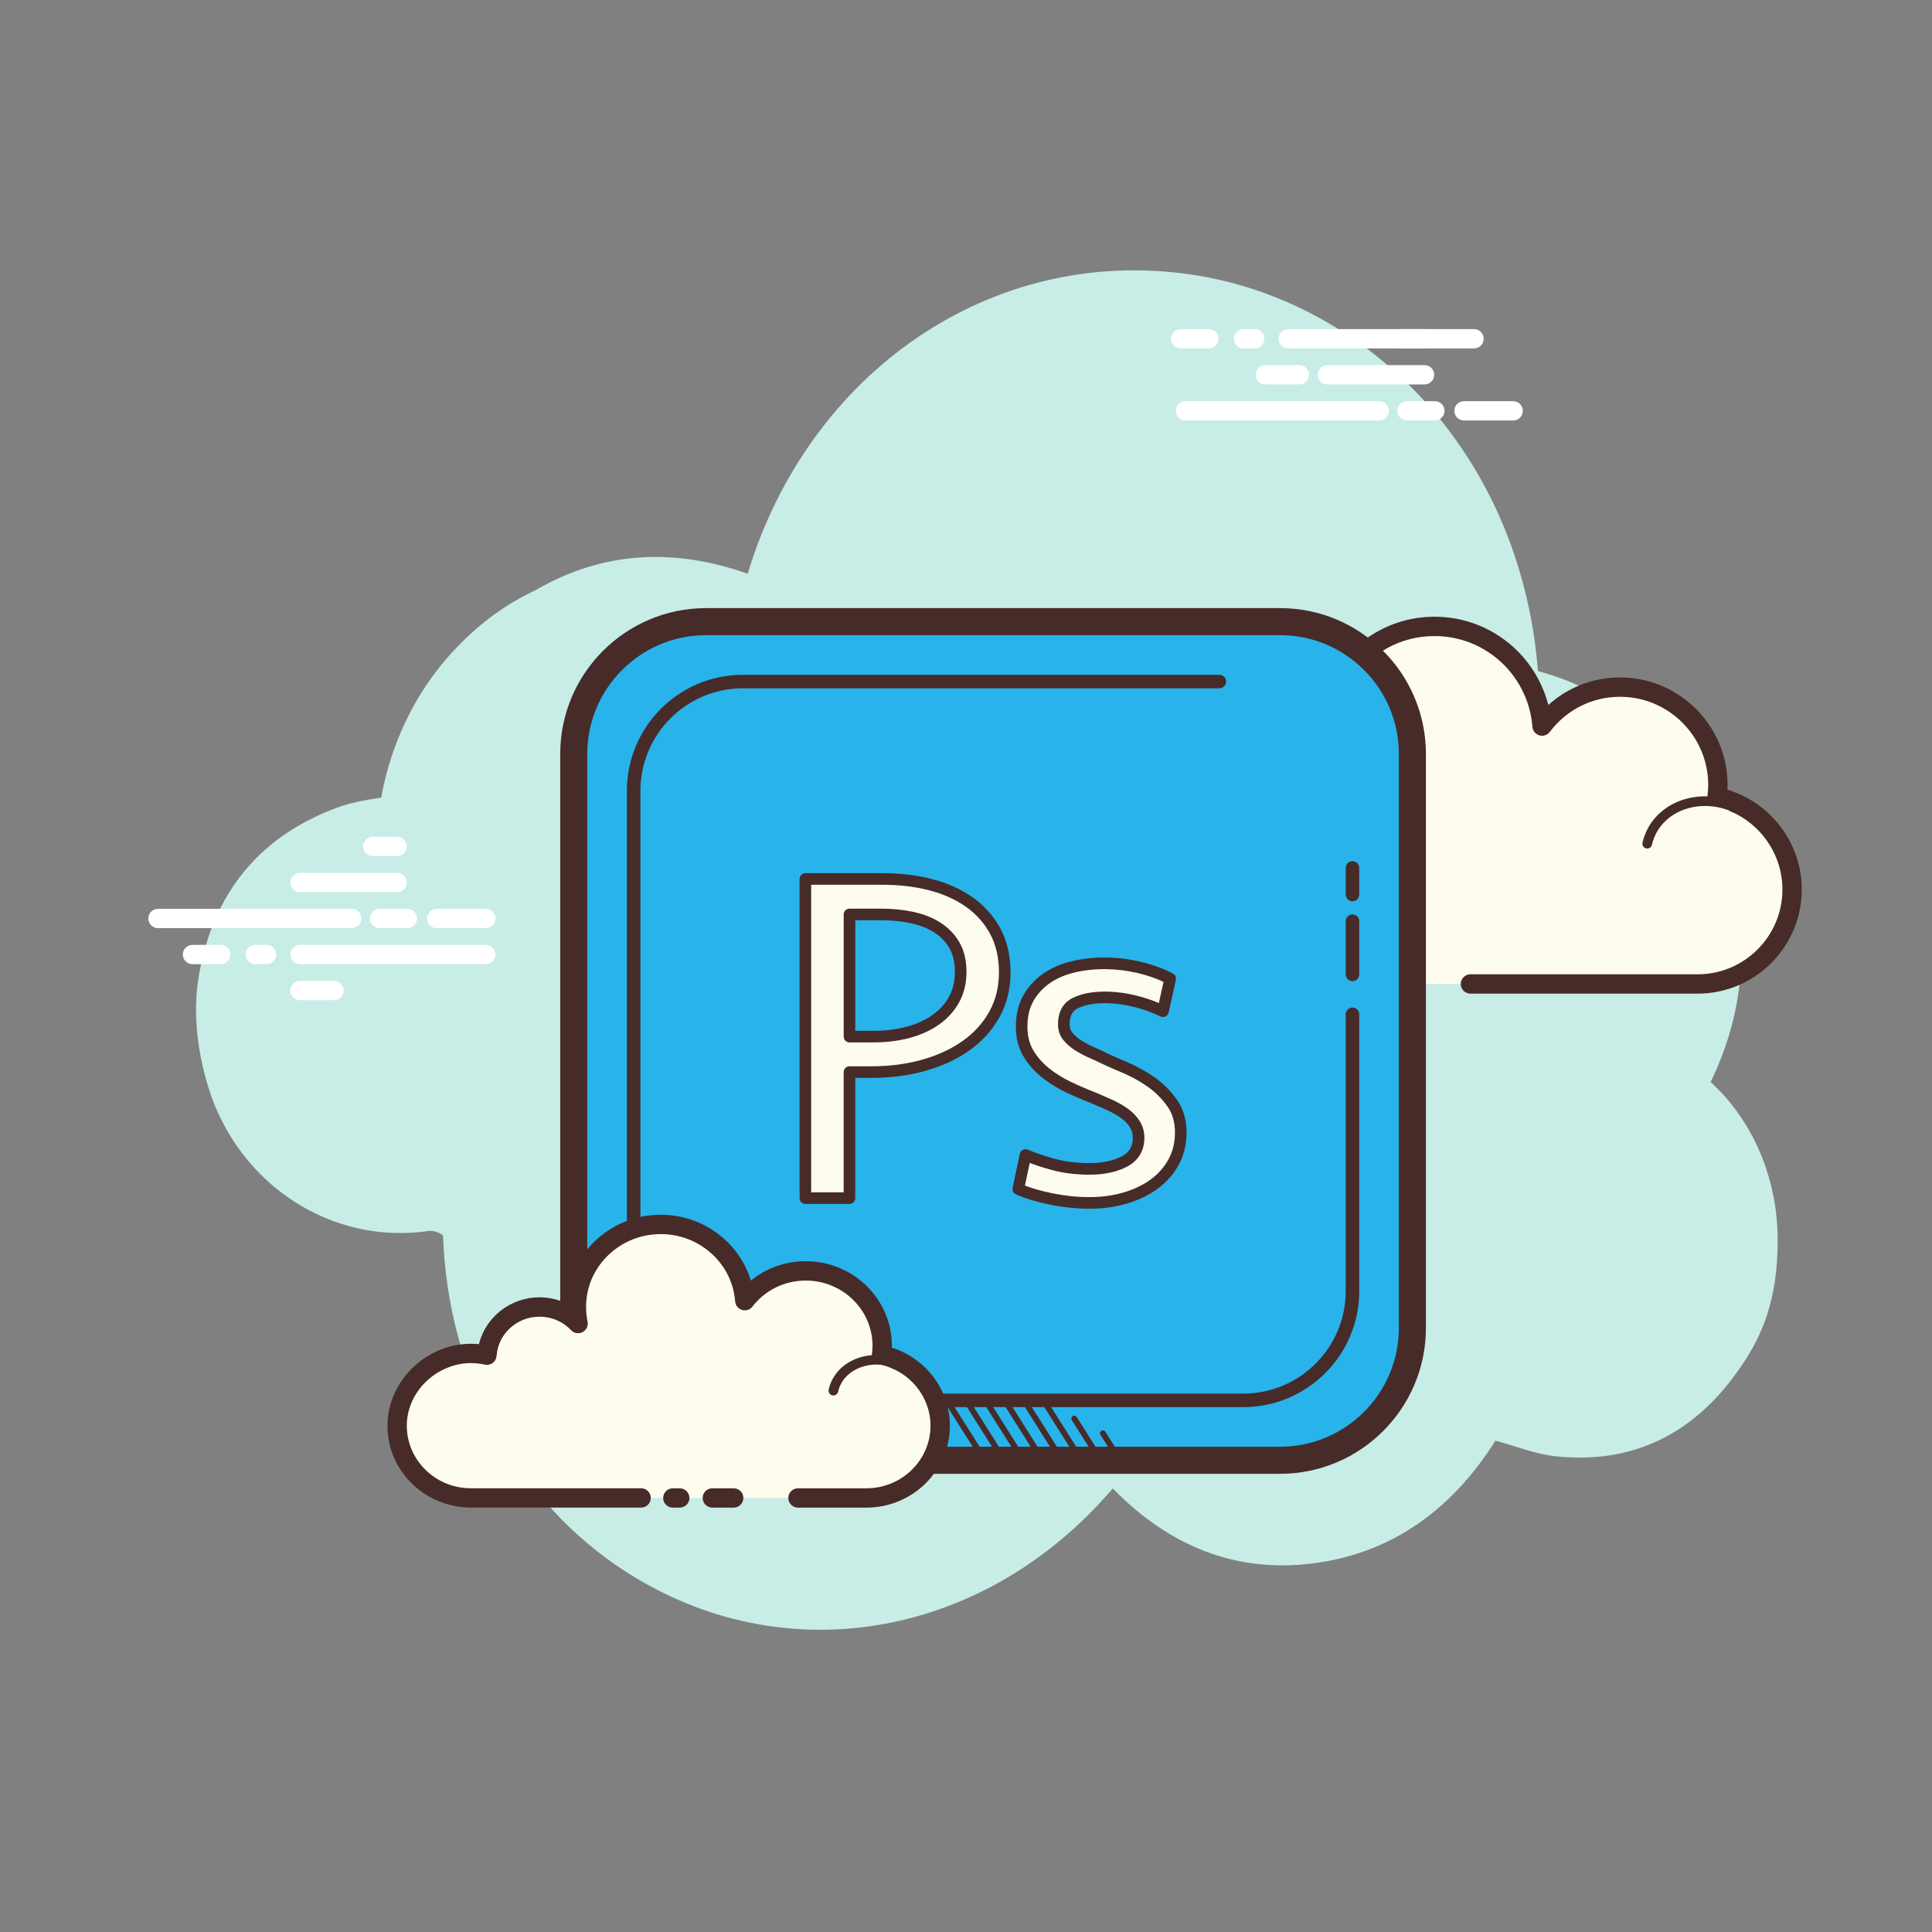
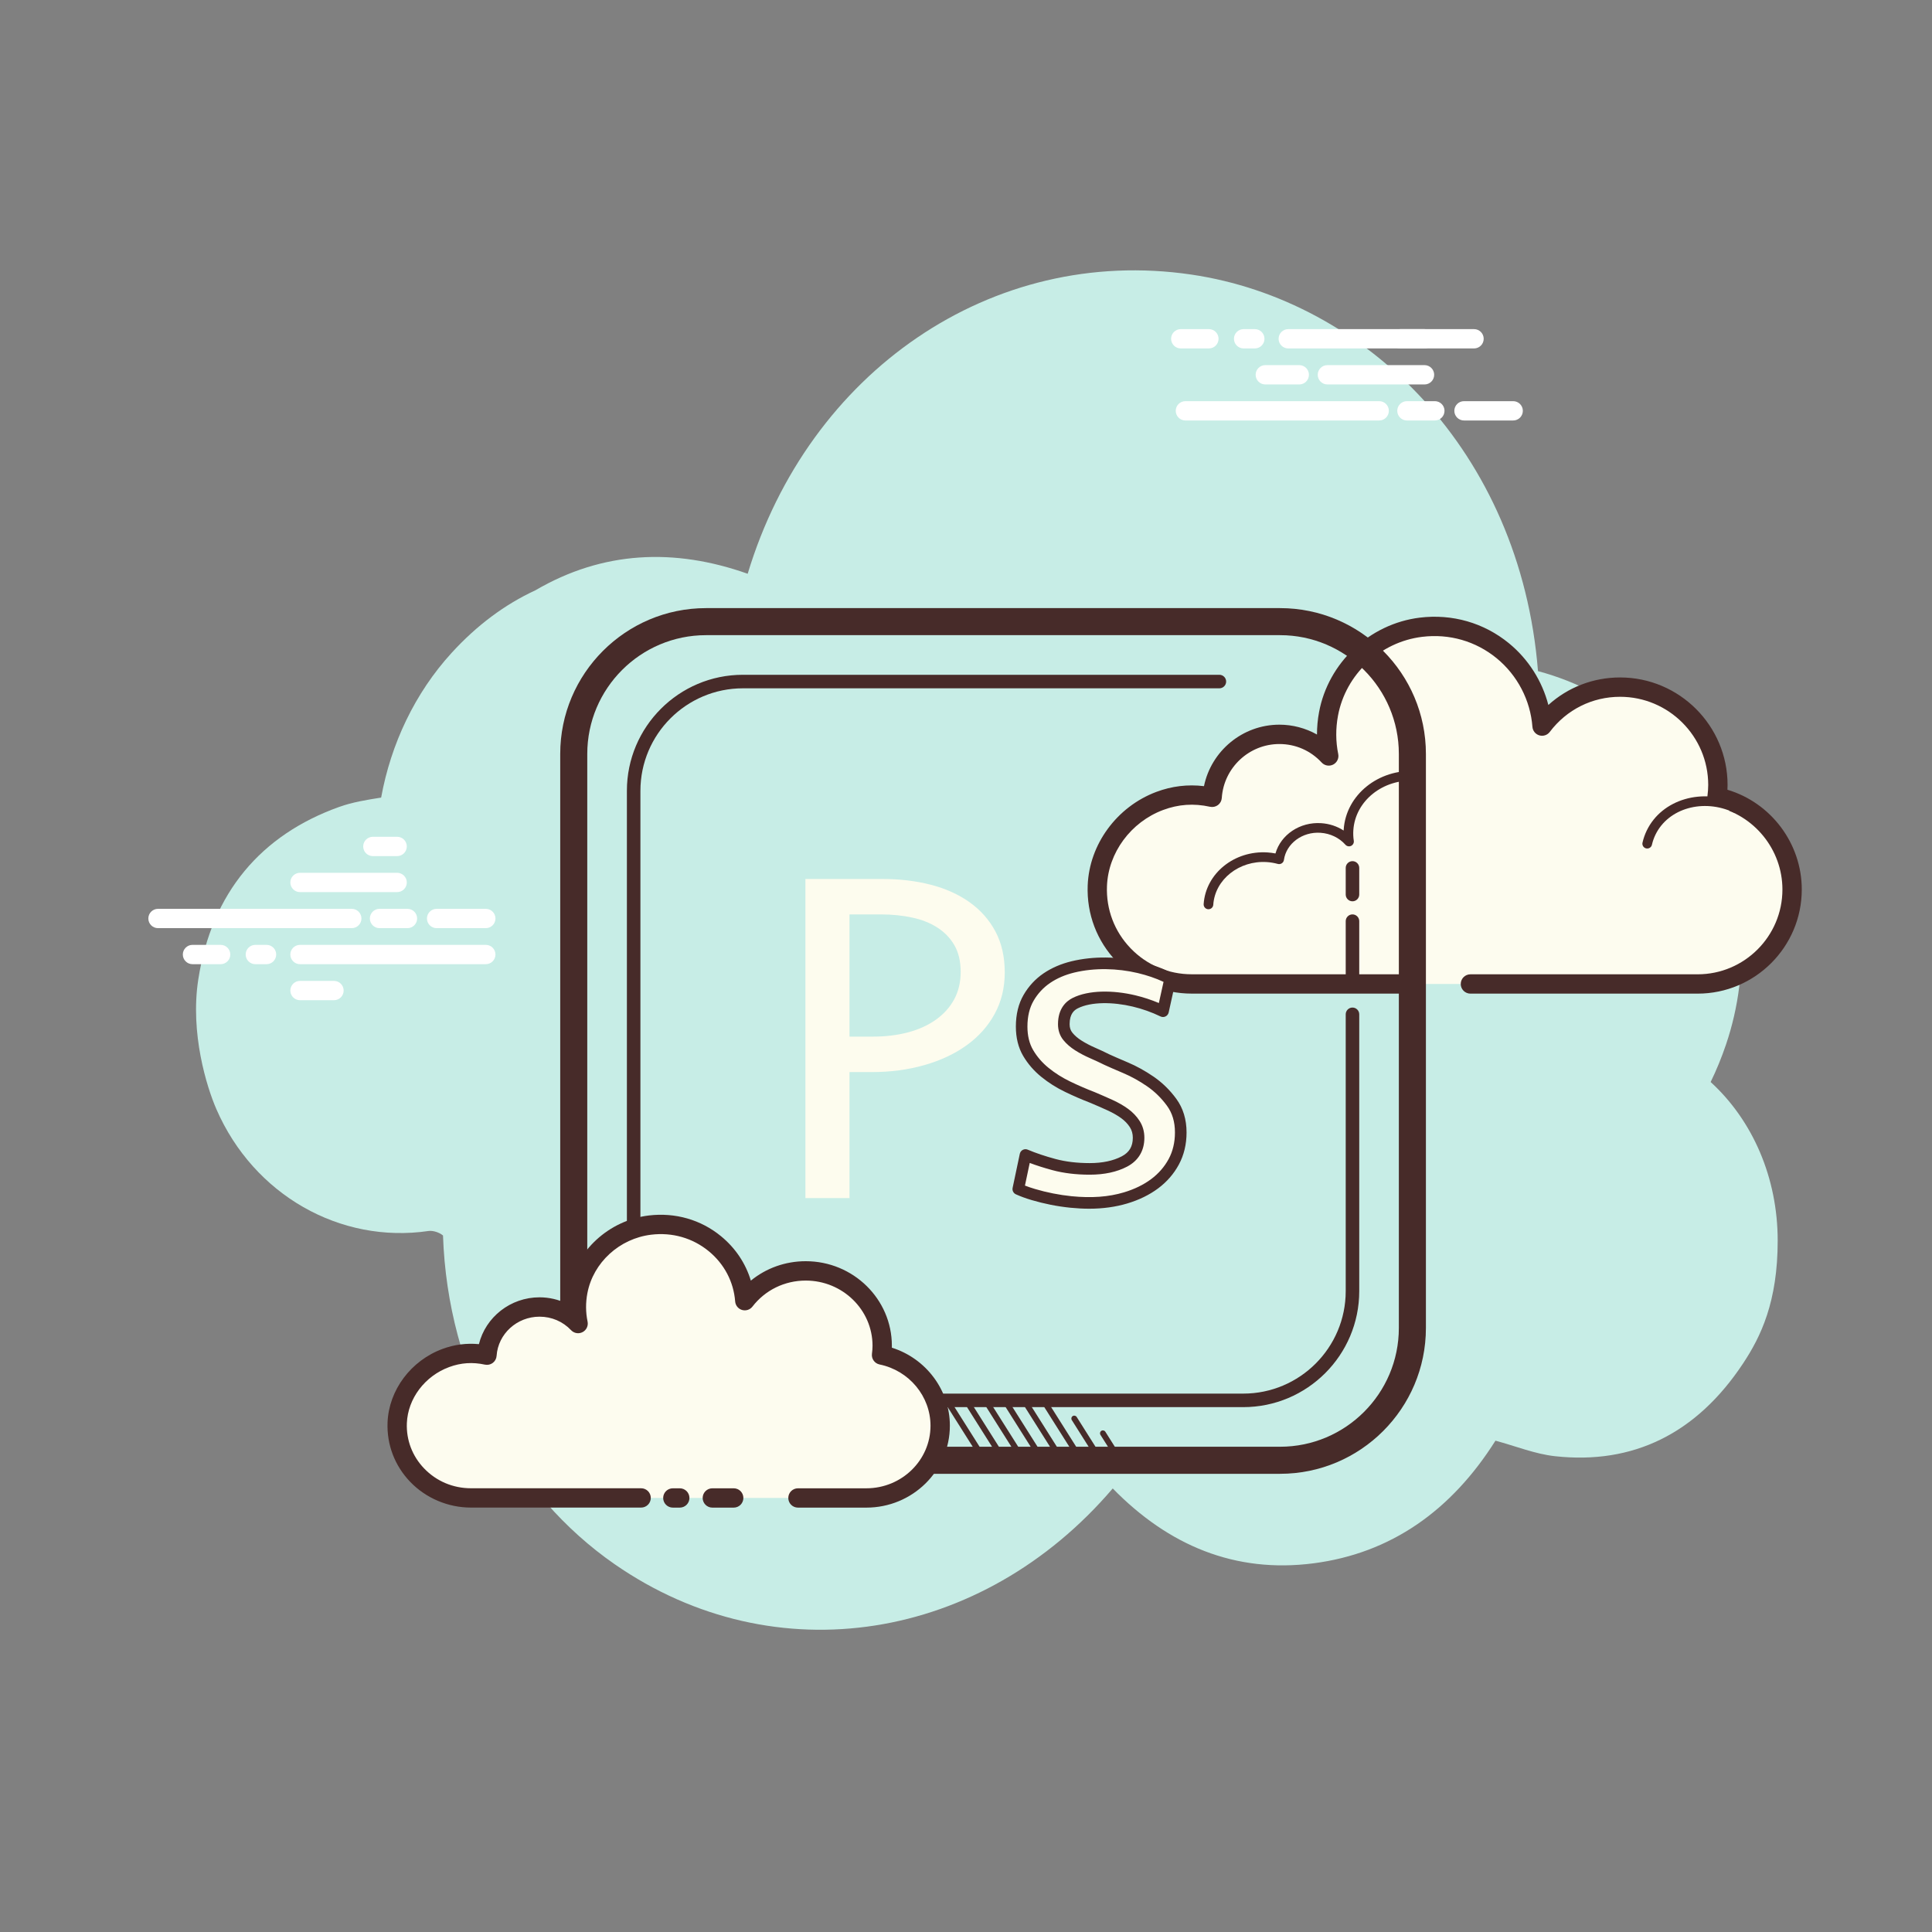
<svg xmlns="http://www.w3.org/2000/svg" viewBox="0 0 100 100" width="200px" height="200px">
  <rect x="0" y="0" width="100" height="100" fill="#808080" stroke="none" />
  <g>
    <path fill="#c7ede6" d="M88.543,56.005c0.3-0.616,0.566-1.264,0.796-1.943c2.633-7.77-1.349-17.078-9.733-19.325C78.7,23.354,70.7,15.545,61.665,14.212C51.325,12.687,41.851,19.257,38.7,29.698c-3.799-1.346-7.501-1.182-10.99,0.857c-1.583,0.732-3.031,1.812-4.33,3.233c-1.907,2.086-3.147,4.719-3.652,7.495c-0.748,0.118-1.483,0.236-2.176,0.484c-4.04,1.449-6.589,4.431-7.288,8.923c-0.435,2.797,0.443,5.587,0.933,6.714c1.935,4.455,6.422,6.98,10.981,6.312c0.227-0.033,0.557,0.069,0.752,0.233c0.241,7.12,3.698,13.417,8.884,17.014c8.321,5.772,19.027,3.994,25.781-3.921c2.894,2.96,6.338,4.398,10.384,3.876c4.023-0.519,7.147-2.739,9.426-6.349c1.053,0.283,2.051,0.691,3.083,0.804c4.042,0.442,7.324-1.165,9.732-4.8c0.922-1.391,1.793-3.194,1.793-6.354C92.014,60.962,90.72,57.995,88.543,56.005z" />
    <path fill="#fdfcef" d="M76.108,50.93c0,0,11.691,0,11.762,0c2.7,0,4.888-2.189,4.888-4.889c0-2.355-1.666-4.321-3.884-4.784c0.026-0.206,0.043-0.415,0.043-0.628c0-2.796-2.267-5.063-5.063-5.063c-1.651,0-3.113,0.794-4.037,2.017c-0.236-3.113-3.017-5.514-6.27-5.116c-2.379,0.291-4.346,2.13-4.784,4.486c-0.14,0.756-0.126,1.489,0.014,2.177c-0.638-0.687-1.546-1.119-2.557-1.119c-1.85,0-3.361,1.441-3.48,3.261c-0.84-0.186-1.754-0.174-2.717,0.188c-1.84,0.691-3.15,2.423-3.227,4.387c-0.109,2.789,2.12,5.085,4.885,5.085c0.21,0,0.948,0,1.118,0h10.151" />
    <path fill="#472b29" d="M87.87,51.43H76.108c-0.276,0-0.5-0.224-0.5-0.5s0.224-0.5,0.5-0.5H87.87c2.419,0,4.388-1.969,4.388-4.389c0-2.067-1.466-3.873-3.486-4.295c-0.255-0.053-0.426-0.293-0.394-0.552c0.023-0.186,0.039-0.373,0.039-0.565c0-2.516-2.047-4.563-4.563-4.563c-1.439,0-2.765,0.663-3.638,1.818c-0.125,0.166-0.341,0.237-0.54,0.179c-0.2-0.059-0.342-0.235-0.358-0.442c-0.104-1.377-0.779-2.671-1.85-3.549c-1.083-0.887-2.452-1.282-3.861-1.109c-2.166,0.265-3.956,1.943-4.353,4.081c-0.124,0.668-0.12,1.336,0.012,1.986c0.045,0.219-0.062,0.442-0.261,0.544c-0.2,0.102-0.442,0.06-0.595-0.104c-0.574-0.619-1.352-0.959-2.19-0.959c-1.569,0-2.878,1.227-2.981,2.793c-0.01,0.146-0.082,0.28-0.199,0.367c-0.117,0.087-0.268,0.118-0.408,0.088c-0.84-0.186-1.637-0.131-2.433,0.167c-1.669,0.626-2.836,2.209-2.903,3.938c-0.047,1.207,0.387,2.35,1.222,3.218c0.835,0.869,1.959,1.347,3.164,1.347h11.269c0.276,0,0.5,0.224,0.5,0.5s-0.224,0.5-0.5,0.5H61.683c-1.479,0-2.858-0.587-3.884-1.654c-1.025-1.066-1.558-2.469-1.5-3.95c0.083-2.126,1.51-4.069,3.551-4.836c0.8-0.3,1.627-0.4,2.468-0.298c0.376-1.823,1.997-3.182,3.905-3.182c0.684,0,1.354,0.179,1.944,0.51c0-0.385,0.035-0.772,0.107-1.159c0.476-2.562,2.62-4.573,5.215-4.891c1.677-0.205,3.32,0.266,4.616,1.328c1.004,0.823,1.716,1.951,2.038,3.193c1.012-0.916,2.319-1.425,3.713-1.425c3.067,0,5.563,2.496,5.563,5.563c0,0.083-0.002,0.166-0.007,0.249c2.254,0.673,3.848,2.777,3.848,5.164C93.258,49.012,90.841,51.43,87.87,51.43z" />
    <path fill="#fdfcef" d="M73.275,40.161c-1.808-0.119-3.365,1.13-3.476,2.789c-0.014,0.206-0.005,0.409,0.025,0.606c-0.349-0.394-0.865-0.661-1.458-0.7c-1.085-0.071-2.022,0.645-2.158,1.62c-0.197-0.054-0.403-0.09-0.616-0.104c-1.582-0.104-2.944,0.989-3.042,2.441" />
    <path fill="#472b29" d="M62.551,47.062c-0.006,0-0.012,0-0.017,0c-0.138-0.009-0.242-0.128-0.233-0.266c0.106-1.586,1.587-2.786,3.308-2.674c0.136,0.009,0.272,0.027,0.409,0.053c0.274-0.968,1.264-1.642,2.366-1.568c0.425,0.028,0.823,0.161,1.163,0.382c0.001-0.019,0.002-0.037,0.003-0.056c0.121-1.793,1.8-3.141,3.742-3.022c0.138,0.009,0.242,0.128,0.233,0.266c-0.009,0.137-0.124,0.244-0.266,0.233c-1.671-0.108-3.108,1.038-3.21,2.557c-0.013,0.184-0.005,0.37,0.023,0.551c0.017,0.11-0.041,0.217-0.141,0.265c-0.099,0.046-0.219,0.023-0.293-0.061c-0.318-0.359-0.787-0.584-1.288-0.617c-0.939-0.066-1.775,0.555-1.894,1.405c-0.01,0.071-0.05,0.134-0.11,0.174c-0.061,0.04-0.134,0.052-0.204,0.033c-0.188-0.051-0.379-0.084-0.567-0.096c-1.431-0.094-2.687,0.896-2.776,2.208C62.791,46.961,62.681,47.062,62.551,47.062z" />
    <path fill="#fdfcef" d="M89.849,41.829c-1.699-0.801-3.664-0.234-4.389,1.267c-0.09,0.186-0.157,0.379-0.201,0.574" />
-     <path fill="#472b29" d="M85.26,43.919c-0.018,0-0.037-0.002-0.056-0.006c-0.135-0.031-0.219-0.165-0.188-0.299c0.049-0.215,0.123-0.426,0.219-0.626c0.783-1.622,2.901-2.242,4.721-1.384c0.125,0.059,0.179,0.208,0.12,0.333c-0.059,0.126-0.21,0.178-0.333,0.12c-1.573-0.741-3.394-0.226-4.058,1.149c-0.08,0.166-0.141,0.341-0.182,0.52C85.477,43.841,85.374,43.919,85.26,43.919z" />
+     <path fill="#472b29" d="M85.26,43.919c-0.018,0-0.037-0.002-0.056-0.006c-0.135-0.031-0.219-0.165-0.188-0.299c0.049-0.215,0.123-0.426,0.219-0.626c0.783-1.622,2.901-2.242,4.721-1.384c0.125,0.059,0.179,0.208,0.12,0.333c-0.059,0.126-0.21,0.178-0.333,0.12c-1.573-0.741-3.394-0.226-4.058,1.149c-0.08,0.166-0.141,0.341-0.182,0.52C85.477,43.841,85.374,43.919,85.26,43.919" />
    <g>
      <path fill="#fff" d="M18.208 48.041H8.178c-.276 0-.5-.224-.5-.5s.224-.5.5-.5h10.03c.276 0 .5.224.5.5S18.485 48.041 18.208 48.041zM21.09 48.041h-1.446c-.276 0-.5-.224-.5-.5s.224-.5.5-.5h1.446c.276 0 .5.224.5.5S21.366 48.041 21.09 48.041zM25.145 48.041h-2.546c-.276 0-.5-.224-.5-.5s.224-.5.5-.5h2.546c.276 0 .5.224.5.5S25.421 48.041 25.145 48.041zM25.145 49.906h-9.617c-.276 0-.5-.224-.5-.5s.224-.5.5-.5h9.617c.276 0 .5.224.5.5S25.421 49.906 25.145 49.906zM13.796 49.906h-.58c-.276 0-.5-.224-.5-.5s.224-.5.5-.5h.58c.276 0 .5.224.5.5S14.073 49.906 13.796 49.906zM11.42 49.906H9.963c-.276 0-.5-.224-.5-.5s.224-.5.5-.5h1.457c.276 0 .5.224.5.5S11.696 49.906 11.42 49.906zM20.556 46.176h-5.028c-.276 0-.5-.224-.5-.5s.224-.5.5-.5h5.028c.276 0 .5.224.5.5S20.832 46.176 20.556 46.176zM20.556 44.312h-1.257c-.276 0-.5-.224-.5-.5s.224-.5.5-.5h1.257c.276 0 .5.224.5.5S20.832 44.312 20.556 44.312zM17.287 51.771h-1.759c-.276 0-.5-.224-.5-.5s.224-.5.5-.5h1.759c.276 0 .5.224.5.5S17.563 51.771 17.287 51.771z" />
    </g>
    <g>
      <path fill="#fff" d="M71.387 21.764H61.356c-.276 0-.5-.224-.5-.5s.224-.5.5-.5h10.031c.276 0 .5.224.5.5S71.663 21.764 71.387 21.764zM74.268 21.764h-1.446c-.276 0-.5-.224-.5-.5s.224-.5.5-.5h1.446c.276 0 .5.224.5.5S74.544 21.764 74.268 21.764zM78.322 21.764h-2.546c-.276 0-.5-.224-.5-.5s.224-.5.5-.5h2.546c.276 0 .5.224.5.5S78.599 21.764 78.322 21.764zM76.296 18.035H66.68c-.276 0-.5-.224-.5-.5s.224-.5.5-.5h9.616c.276 0 .5.224.5.5S76.573 18.035 76.296 18.035zM64.949 18.035h-.58c-.276 0-.5-.224-.5-.5s.224-.5.5-.5h.58c.276 0 .5.224.5.5S65.225 18.035 64.949 18.035zM62.572 18.035h-1.456c-.276 0-.5-.224-.5-.5s.224-.5.5-.5h1.456c.276 0 .5.224.5.5S62.848 18.035 62.572 18.035zM73.733 19.899h-5.027c-.276 0-.5-.224-.5-.5s.224-.5.5-.5h5.027c.276 0 .5.224.5.5S74.01 19.899 73.733 19.899z" />
      <path fill="#fff" d="M73.733 18.035h-1.257c-.276 0-.5-.224-.5-.5s.224-.5.5-.5h1.257c.276 0 .5.224.5.5S74.01 18.035 73.733 18.035zM67.25 19.899h-1.758c-.276 0-.5-.224-.5-.5s.224-.5.5-.5h1.758c.276 0 .5.224.5.5S67.527 19.899 67.25 19.899z" />
    </g>
    <g>
-       <path fill="#28b3ea" d="M66.258,75.583H36.544c-3.766,0-6.847-3.081-6.847-6.847V39.023c0-3.766,3.081-6.847,6.847-6.847h29.713c3.766,0,6.847,3.081,6.847,6.847v29.713C73.105,72.502,70.024,75.583,66.258,75.583z" />
      <path fill="#472b29" d="M66.257,76.284H36.544c-4.162,0-7.547-3.386-7.547-7.547V39.023c0-4.162,3.386-7.547,7.547-7.547h29.713c4.162,0,7.548,3.386,7.548,7.547v29.713C73.805,72.898,70.419,76.284,66.257,76.284z M36.544,32.876c-3.39,0-6.147,2.757-6.147,6.147v29.713c0,3.39,2.757,6.147,6.147,6.147h29.713c3.39,0,6.147-2.757,6.147-6.147V39.023c0-3.39-2.758-6.147-6.147-6.147H36.544z" />
      <path fill="#472b29" d="M64.35 72.833H38.452c-3.311 0-6.004-2.693-6.004-6.004V40.931c0-3.311 2.693-6.004 6.004-6.004h24.663c.193 0 .35.157.35.35s-.157.35-.35.35H38.452c-2.924 0-5.304 2.379-5.304 5.304v25.898c0 2.924 2.379 5.304 5.304 5.304H64.35c2.925 0 5.304-2.379 5.304-5.304V52.501c0-.193.157-.35.35-.35s.35.157.35.35v14.328C70.354 70.14 67.661 72.833 64.35 72.833zM70.004 50.785c-.193 0-.35-.157-.35-.35v-2.756c0-.193.157-.35.35-.35s.35.157.35.35v2.756C70.354 50.628 70.198 50.785 70.004 50.785z" />
      <g>
        <path fill="#472b29" d="M70.004,46.651c-0.193,0-0.35-0.157-0.35-0.35v-1.378c0-0.193,0.157-0.35,0.35-0.35s0.35,0.157,0.35,0.35v1.378C70.354,46.494,70.198,46.651,70.004,46.651z" />
      </g>
      <g>
        <path fill="#fdfcee" d="M52.006,50.332c0,0.794-0.174,1.509-0.521,2.146c-0.347,0.637-0.831,1.178-1.451,1.624c-0.62,0.447-1.352,0.79-2.195,1.029c-0.843,0.24-1.753,0.36-2.728,0.36h-1.141v6.523h-2.282V45.496h3.993c0.893,0,1.724,0.099,2.493,0.297c0.769,0.198,1.439,0.501,2.009,0.905c0.571,0.406,1.017,0.91,1.339,1.513C51.845,48.816,52.006,49.522,52.006,50.332z M49.724,50.307c0-0.546-0.108-1.005-0.322-1.377c-0.215-0.372-0.509-0.678-0.881-0.918c-0.372-0.24-0.81-0.413-1.314-0.521c-0.505-0.107-1.038-0.161-1.6-0.161h-1.637v6.325h1.216c0.661,0,1.269-0.075,1.823-0.223c0.554-0.149,1.033-0.368,1.439-0.657c0.405-0.289,0.719-0.641,0.943-1.054C49.612,51.308,49.724,50.837,49.724,50.307z" />
-         <path fill="#472b29" d="M43.969,62.315h-2.282c-0.166,0-0.3-0.134-0.3-0.3V45.496c0-0.166,0.134-0.3,0.3-0.3h3.993c0.916,0,1.78,0.103,2.568,0.307c0.799,0.206,1.508,0.526,2.107,0.951c0.607,0.431,1.088,0.975,1.431,1.617c0.345,0.645,0.519,1.406,0.519,2.262c0,0.841-0.188,1.612-0.557,2.289c-0.368,0.674-0.886,1.254-1.539,1.725c-0.646,0.465-1.416,0.827-2.289,1.074c-0.865,0.247-1.811,0.371-2.811,0.371h-0.841v6.224C44.269,62.181,44.135,62.315,43.969,62.315z M41.987,61.715h1.682v-6.224c0-0.166,0.134-0.3,0.3-0.3h1.141c0.944,0,1.835-0.117,2.646-0.349c0.806-0.229,1.513-0.56,2.102-0.984c0.58-0.417,1.039-0.93,1.363-1.524c0.321-0.588,0.484-1.262,0.484-2.002c0-0.756-0.151-1.422-0.449-1.98c-0.298-0.559-0.718-1.033-1.249-1.41c-0.539-0.382-1.182-0.671-1.91-0.859c-0.739-0.191-1.553-0.288-2.418-0.288h-3.693V61.715z M45.185,53.956h-1.215c-0.166,0-0.3-0.134-0.3-0.3v-6.325c0-0.166,0.134-0.3,0.3-0.3h1.637c0.579,0,1.139,0.056,1.662,0.167c0.539,0.115,1.015,0.305,1.415,0.562c0.412,0.266,0.74,0.608,0.978,1.02c0.241,0.417,0.363,0.931,0.363,1.527c0,0.577-0.125,1.101-0.371,1.556c-0.244,0.452-0.592,0.841-1.033,1.156c-0.433,0.309-0.949,0.546-1.535,0.703C46.507,53.878,45.868,53.956,45.185,53.956z M44.269,53.356h0.916c0.631,0,1.218-0.072,1.746-0.213c0.516-0.139,0.968-0.345,1.342-0.612c0.366-0.261,0.653-0.582,0.853-0.953c0.199-0.367,0.299-0.795,0.299-1.271c0-0.489-0.095-0.902-0.283-1.227c-0.192-0.332-0.448-0.599-0.783-0.815c-0.339-0.218-0.748-0.379-1.215-0.479c-0.482-0.102-1-0.154-1.537-0.154h-1.337V53.356z" />
        <g>
          <path fill="#fdfcee" d="M61.115,58.617c0,0.562-0.12,1.066-0.36,1.513c-0.24,0.447-0.571,0.828-0.992,1.141c-0.422,0.314-0.922,0.558-1.501,0.732c-0.579,0.174-1.207,0.26-1.885,0.26c-0.298,0-0.612-0.017-0.943-0.05c-0.331-0.034-0.661-0.083-0.992-0.149c-0.331-0.066-0.649-0.145-0.955-0.236c-0.306-0.091-0.567-0.186-0.781-0.285l0.372-1.762c0.43,0.182,0.921,0.347,1.476,0.497c0.554,0.149,1.17,0.223,1.848,0.223c0.711,0,1.31-0.128,1.798-0.384c0.487-0.256,0.732-0.665,0.732-1.228c0-0.264-0.066-0.5-0.198-0.707c-0.133-0.207-0.306-0.389-0.521-0.546c-0.215-0.157-0.468-0.302-0.757-0.435c-0.29-0.132-0.591-0.264-0.905-0.396c-0.43-0.166-0.86-0.351-1.29-0.558c-0.43-0.207-0.823-0.455-1.178-0.744c-0.356-0.289-0.645-0.624-0.868-1.005c-0.223-0.38-0.335-0.834-0.335-1.364c0-0.579,0.12-1.075,0.36-1.488c0.24-0.413,0.554-0.752,0.943-1.017c0.388-0.264,0.839-0.459,1.352-0.583c0.512-0.124,1.042-0.186,1.588-0.186c0.628,0,1.24,0.07,1.835,0.211c0.595,0.141,1.133,0.335,1.613,0.583l-0.372,1.687c-0.48-0.231-0.98-0.409-1.501-0.534c-0.521-0.124-1.046-0.186-1.575-0.186c-0.579,0-1.067,0.099-1.463,0.297c-0.397,0.198-0.595,0.563-0.595,1.091c0,0.248,0.07,0.459,0.211,0.632c0.14,0.174,0.322,0.331,0.546,0.472c0.223,0.141,0.467,0.269,0.732,0.384c0.264,0.116,0.512,0.232,0.744,0.347c0.215,0.1,0.537,0.24,0.967,0.422c0.43,0.182,0.856,0.418,1.277,0.707s0.79,0.649,1.104,1.079C60.957,57.485,61.115,58.006,61.115,58.617z" />
          <path fill="#472b29" d="M56.377,62.563c-0.307,0-0.631-0.017-0.972-0.051c-0.341-0.035-0.681-0.085-1.021-0.153c-0.34-0.068-0.667-0.149-0.982-0.242c-0.313-0.093-0.59-0.194-0.821-0.3c-0.127-0.058-0.197-0.197-0.168-0.334l0.372-1.762c0.019-0.088,0.075-0.163,0.155-0.204c0.079-0.042,0.173-0.046,0.256-0.01c0.414,0.175,0.897,0.338,1.437,0.483c0.525,0.141,1.121,0.212,1.77,0.212c0.659,0,1.217-0.118,1.659-0.35c0.39-0.205,0.572-0.511,0.572-0.962c0-0.208-0.05-0.386-0.151-0.545c-0.112-0.174-0.262-0.331-0.445-0.465c-0.197-0.144-0.434-0.28-0.705-0.404c-0.286-0.13-0.585-0.262-0.897-0.393c-0.432-0.166-0.874-0.357-1.304-0.565c-0.449-0.215-0.865-0.479-1.237-0.782c-0.38-0.308-0.696-0.673-0.938-1.085c-0.25-0.426-0.376-0.936-0.376-1.516c0-0.63,0.134-1.182,0.4-1.639c0.261-0.451,0.609-0.826,1.033-1.115c0.419-0.284,0.907-0.495,1.45-0.626c1.146-0.277,2.415-0.247,3.562,0.024c0.614,0.145,1.18,0.35,1.681,0.608c0.121,0.062,0.185,0.198,0.155,0.331l-0.372,1.687c-0.02,0.09-0.08,0.166-0.162,0.206c-0.082,0.04-0.179,0.041-0.261,0c-0.456-0.22-0.94-0.392-1.44-0.511c-1.016-0.242-2.145-0.256-2.835,0.088c-0.184,0.092-0.429,0.278-0.429,0.823c0,0.179,0.047,0.324,0.145,0.444c0.119,0.147,0.278,0.284,0.472,0.406c0.21,0.133,0.443,0.255,0.691,0.363c0.27,0.118,0.522,0.236,0.758,0.354c0.206,0.095,0.525,0.234,0.951,0.414c0.447,0.189,0.895,0.437,1.331,0.736c0.448,0.308,0.844,0.694,1.176,1.149c0.351,0.482,0.529,1.067,0.529,1.74c0,0.609-0.133,1.166-0.396,1.655c-0.26,0.484-0.622,0.901-1.077,1.24c-0.448,0.334-0.984,0.596-1.594,0.779C57.744,62.472,57.081,62.563,56.377,62.563z M53.051,61.365c0.156,0.061,0.331,0.121,0.522,0.177c0.297,0.088,0.606,0.165,0.928,0.229c0.321,0.064,0.643,0.112,0.964,0.145c1.035,0.102,1.918,0.038,2.711-0.2c0.542-0.163,1.016-0.393,1.408-0.686c0.383-0.285,0.688-0.636,0.907-1.042c0.215-0.4,0.324-0.861,0.324-1.371c0-0.551-0.135-1.004-0.414-1.386c-0.292-0.399-0.64-0.739-1.032-1.008c-0.402-0.276-0.814-0.504-1.225-0.678c-0.434-0.184-0.759-0.326-0.976-0.426c-0.235-0.117-0.479-0.23-0.739-0.344c-0.275-0.12-0.535-0.256-0.771-0.405c-0.25-0.158-0.458-0.338-0.619-0.537c-0.184-0.228-0.277-0.504-0.277-0.821c0-0.809,0.414-1.187,0.761-1.36c0.824-0.412,2.088-0.41,3.242-0.135c0.418,0.1,0.826,0.234,1.218,0.399l0.242-1.095c-0.405-0.189-0.854-0.342-1.337-0.457c-1.058-0.249-2.229-0.279-3.284-0.025c-0.473,0.115-0.895,0.296-1.253,0.54c-0.349,0.238-0.636,0.547-0.852,0.919c-0.212,0.365-0.319,0.815-0.319,1.338c0,0.472,0.099,0.88,0.294,1.212c0.205,0.35,0.474,0.66,0.798,0.923c0.336,0.274,0.712,0.511,1.119,0.707c0.416,0.201,0.842,0.385,1.268,0.549c0.325,0.137,0.629,0.271,0.922,0.403c0.308,0.141,0.581,0.297,0.81,0.465c0.244,0.178,0.444,0.389,0.596,0.626c0.164,0.255,0.246,0.547,0.246,0.868c0,0.67-0.309,1.187-0.892,1.494c-0.529,0.278-1.181,0.418-1.938,0.418c-0.701,0-1.349-0.078-1.925-0.233c-0.427-0.115-0.822-0.241-1.179-0.375L53.051,61.365z" />
        </g>
      </g>
    </g>
    <g>
      <path fill="#fdfcef" d="M41.303,77.534c1.883,0,3.517,0,3.54,0c2.11,0,3.821-1.674,3.821-3.739c0-1.802-1.302-3.305-3.035-3.66c0.02-0.158,0.034-0.317,0.034-0.48c0-2.139-1.772-3.873-3.957-3.873c-1.29,0-2.433,0.607-3.155,1.543c-0.185-2.381-2.358-4.218-4.9-3.913c-1.859,0.223-3.397,1.629-3.739,3.431c-0.11,0.578-0.098,1.139,0.011,1.665c-0.498-0.525-1.208-0.856-1.998-0.856c-1.446,0-2.627,1.102-2.72,2.494c-0.657-0.142-1.371-0.133-2.123,0.143c-1.438,0.528-2.462,1.853-2.522,3.356c-0.085,2.133,1.657,3.889,3.818,3.889c0.164,0,0.741,0,0.874,0h7.934 M34.826,77.534h0.36" />
      <path fill="#472b29" d="M44.843,78.034h-3.541c-0.276,0-0.5-0.224-0.5-0.5s0.224-0.5,0.5-0.5h3.541c1.831,0,3.32-1.453,3.32-3.239c0-1.524-1.108-2.857-2.635-3.17c-0.256-0.052-0.429-0.293-0.396-0.553c0.018-0.137,0.03-0.276,0.03-0.417c0-1.86-1.551-3.373-3.457-3.373c-1.092,0-2.098,0.491-2.759,1.348c-0.127,0.164-0.341,0.231-0.539,0.173c-0.198-0.059-0.339-0.234-0.355-0.44c-0.079-1.019-0.565-1.943-1.369-2.603c-0.828-0.68-1.884-0.984-2.973-0.853c-1.646,0.197-3.006,1.442-3.307,3.028c-0.094,0.495-0.09,0.99,0.01,1.471c0.045,0.219-0.06,0.441-0.258,0.544c-0.198,0.104-0.44,0.064-0.595-0.099c-0.428-0.452-1.009-0.7-1.635-0.7c-1.169,0-2.145,0.891-2.221,2.027c-0.01,0.145-0.082,0.279-0.198,0.366c-0.116,0.088-0.264,0.119-0.407,0.089c-0.637-0.139-1.242-0.098-1.845,0.124c-1.262,0.464-2.144,1.631-2.195,2.906c-0.035,0.875,0.283,1.708,0.895,2.344c0.635,0.661,1.496,1.025,2.423,1.025h8.808c0.276,0,0.5,0.224,0.5,0.5s-0.224,0.5-0.5,0.5h-8.808c-1.185,0-2.331-0.485-3.145-1.332c-0.802-0.835-1.218-1.928-1.172-3.077c0.067-1.674,1.212-3.203,2.849-3.805c0.611-0.225,1.242-0.306,1.88-0.245c0.344-1.396,1.629-2.424,3.136-2.424c0.493,0,0.976,0.113,1.414,0.323c0.009-0.241,0.036-0.483,0.082-0.725c0.381-2.01,2.097-3.586,4.17-3.835c1.36-0.16,2.685,0.217,3.727,1.073c0.748,0.613,1.278,1.409,1.546,2.301c0.791-0.648,1.785-1.006,2.842-1.006c2.458,0,4.457,1.961,4.457,4.373c0,0.034,0,0.068-0.001,0.103c1.764,0.555,3.003,2.188,3.003,4.038C49.164,76.132,47.226,78.034,44.843,78.034z M35.185,78.034h-0.359c-0.276,0-0.5-0.224-0.5-0.5s0.224-0.5,0.5-0.5h0.359c0.276,0,0.5,0.224,0.5,0.5S35.461,78.034,35.185,78.034z" />
-       <path fill="#472b29" d="M43.136,72.23c-0.018,0-0.036-0.002-0.055-0.006c-0.135-0.03-0.219-0.164-0.189-0.299c0.037-0.166,0.094-0.327,0.169-0.479c0.605-1.224,2.275-1.675,3.722-1.007c0.125,0.058,0.18,0.207,0.122,0.332c-0.058,0.125-0.207,0.18-0.332,0.122c-1.201-0.555-2.577-0.209-3.063,0.774c-0.058,0.116-0.101,0.24-0.129,0.367C43.354,72.151,43.25,72.23,43.136,72.23z" />
      <g>
        <path fill="#472b29" d="M37.977,78.034H36.87c-0.276,0-0.5-0.224-0.5-0.5s0.224-0.5,0.5-0.5h1.107c0.276,0,0.5,0.224,0.5,0.5S38.253,78.034,37.977,78.034z" />
      </g>
    </g>
    <g>
      <path fill="#472b29" d="M50.9 75.626c-.05 0-.098-.024-.127-.07l-1.962-3.106c-.044-.07-.023-.163.047-.207s.163-.024.207.047l1.962 3.106c.044.07.023.163-.047.207C50.955 75.619 50.927 75.626 50.9 75.626zM51.9 75.626c-.05 0-.098-.024-.127-.07l-1.962-3.106c-.044-.07-.023-.163.047-.207.071-.044.163-.024.207.047l1.962 3.106c.044.07.023.163-.047.207C51.955 75.619 51.927 75.626 51.9 75.626zM52.9 75.626c-.05 0-.098-.024-.127-.07l-1.962-3.106c-.044-.07-.023-.163.047-.207.071-.044.162-.024.207.047l1.962 3.106c.044.07.023.163-.047.207C52.955 75.619 52.927 75.626 52.9 75.626zM53.9 75.626c-.05 0-.098-.024-.127-.07l-1.962-3.106c-.044-.07-.023-.163.047-.207.07-.044.162-.024.207.047l1.962 3.106c.044.07.023.163-.047.207C53.955 75.619 53.927 75.626 53.9 75.626zM54.9 75.626c-.05 0-.098-.024-.127-.07l-1.962-3.106c-.044-.07-.023-.163.047-.207.07-.044.163-.024.207.047l1.962 3.106c.044.07.023.163-.047.207C54.955 75.619 54.927 75.626 54.9 75.626zM55.9 75.626c-.05 0-.098-.024-.127-.07l-1.962-3.106c-.044-.07-.023-.163.047-.207.07-.044.163-.024.207.047l1.962 3.106c.044.07.023.163-.047.207C55.955 75.619 55.927 75.626 55.9 75.626zM56.9 75.626c-.05 0-.098-.024-.127-.07l-1.297-2.053c-.044-.07-.023-.163.047-.207.07-.044.163-.023.207.047l1.297 2.053c.044.07.023.163-.047.207C56.955 75.619 56.927 75.626 56.9 75.626zM57.9 75.626c-.05 0-.098-.024-.127-.07l-.814-1.289c-.044-.07-.023-.163.047-.207.071-.045.162-.023.207.047l.814 1.289c.044.07.023.163-.047.207C57.955 75.619 57.927 75.626 57.9 75.626z" />
    </g>
  </g>
</svg>